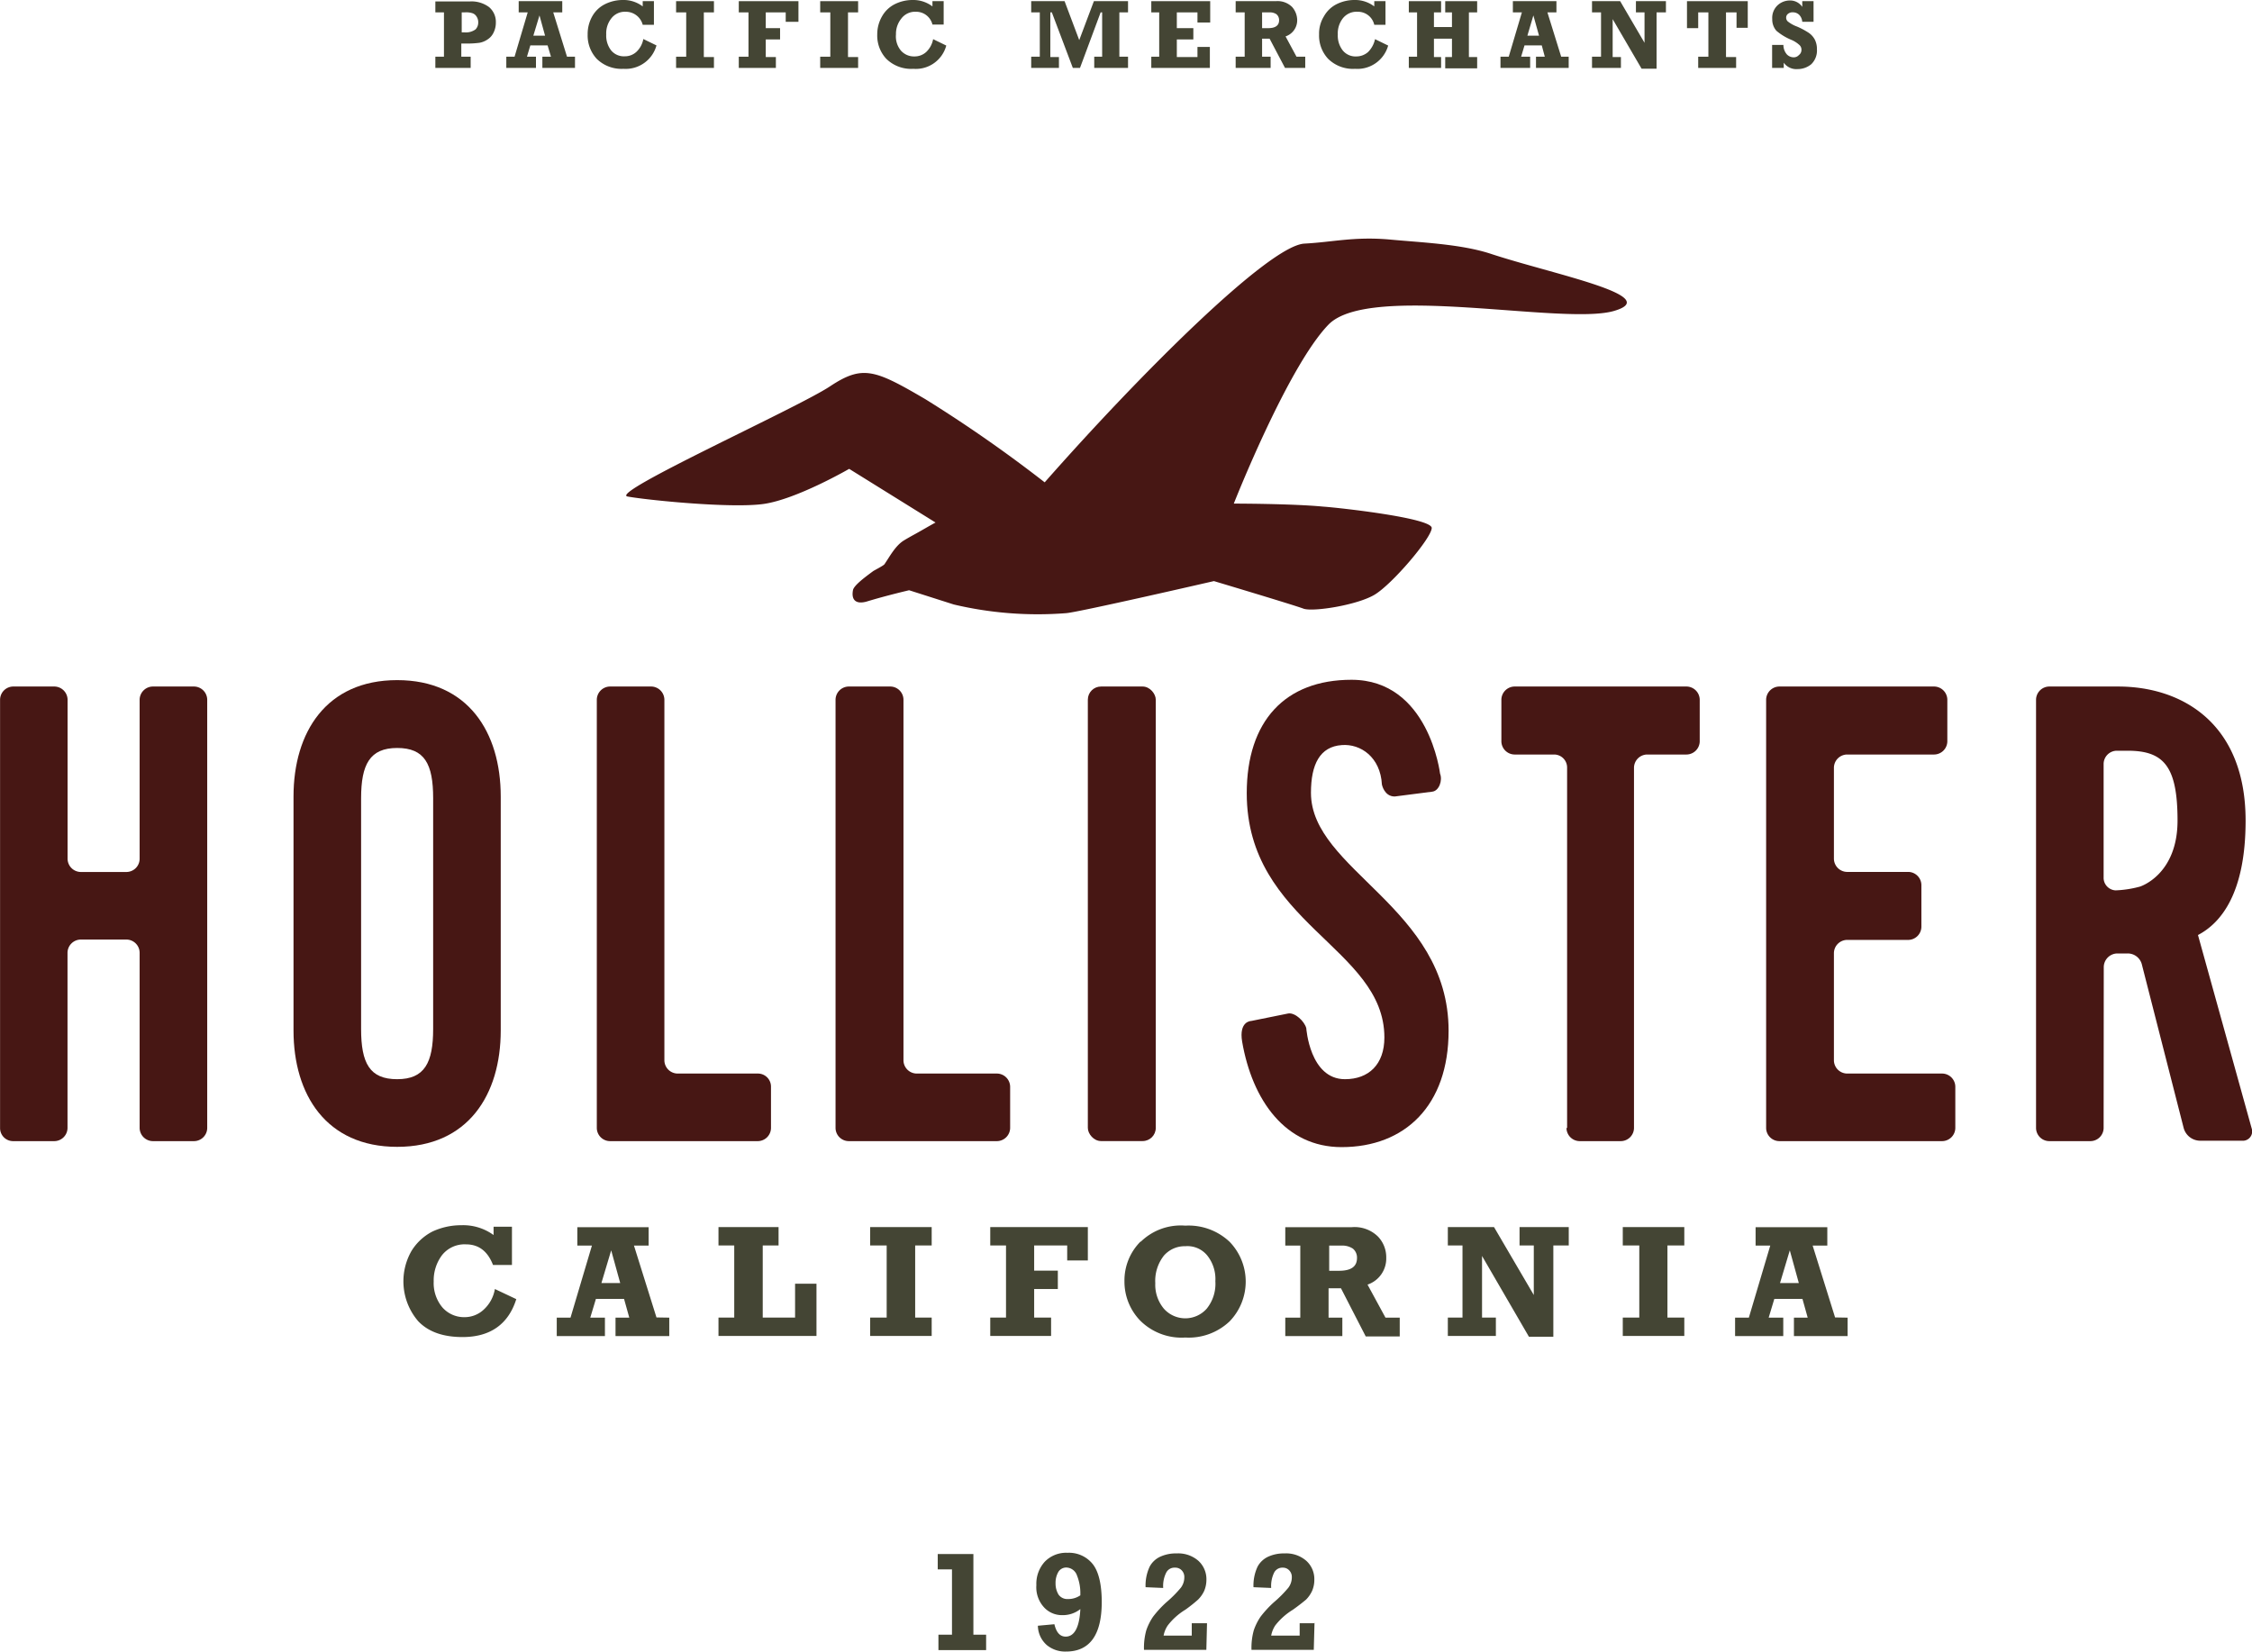
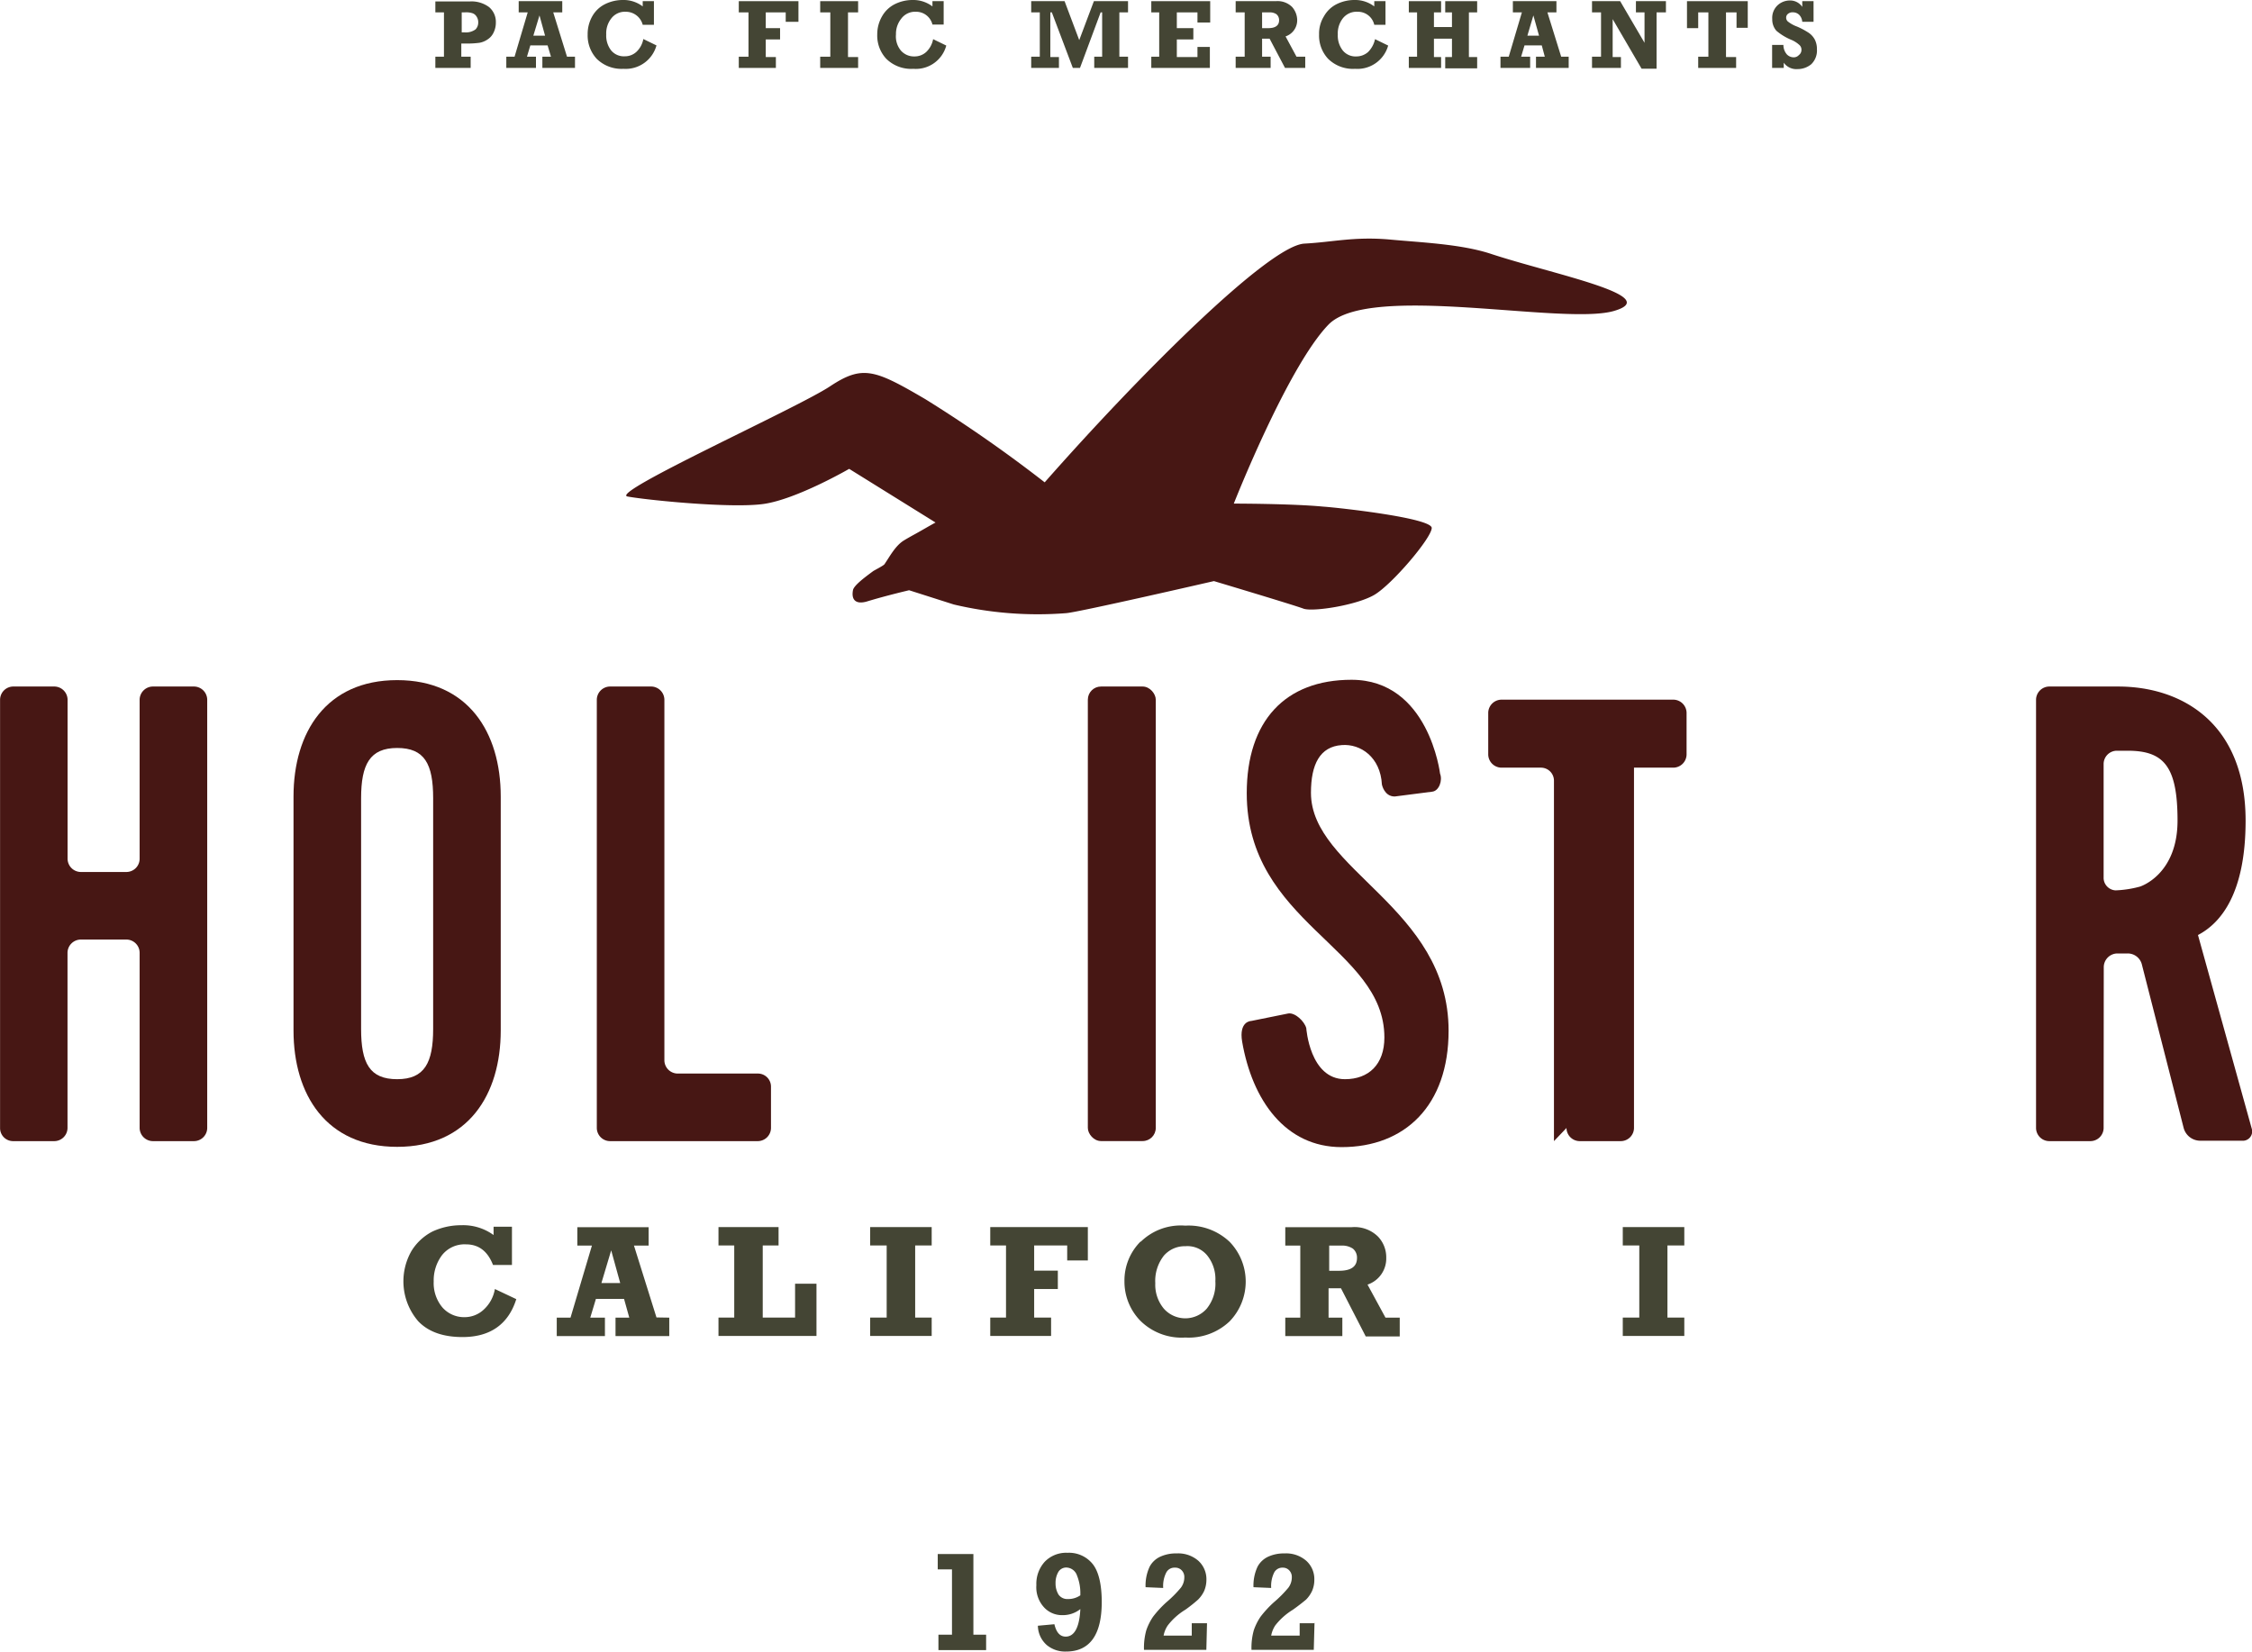
<svg xmlns="http://www.w3.org/2000/svg" id="Слой_1" data-name="Слой 1" viewBox="0 0 327.23 240">
  <defs>
    <style>
      .cls-1 {
        fill: #444534;
      }

      .cls-2 {
        fill: #471714;
      }
    </style>
  </defs>
  <title>HOLLISTER</title>
  <polygon class="cls-1" points="136.36 239.78 136.36 237.54 138.33 237.54 138.33 228.05 136.26 228.05 136.26 225.82 141.44 225.82 141.44 237.54 143.29 237.54 143.29 239.78 136.36 239.78" />
  <path class="cls-1" d="M255.59,231.82v-.17a6.85,6.85,0,0,0-.49-2.72,1.68,1.68,0,0,0-1.59-1.15,1.35,1.35,0,0,0-1.09.6,3.13,3.13,0,0,0-.43,1.69,3.07,3.07,0,0,0,.43,1.64,1.55,1.55,0,0,0,1.37.65A3.09,3.09,0,0,0,255.59,231.82Zm-6.17,4.42,2.4-.22c.28,1.2.82,1.8,1.64,1.8,1.25,0,2-1.31,2.13-4a4.07,4.07,0,0,1-2.62.88,3.52,3.52,0,0,1-2.67-1.15,4.31,4.31,0,0,1-1.1-3.21,4.76,4.76,0,0,1,1.21-3.39,4.32,4.32,0,0,1,3.32-1.31,4.41,4.41,0,0,1,3.66,1.64c.87,1.09,1.31,3,1.31,5.51,0,4.8-1.75,7.2-5.19,7.2a4.18,4.18,0,0,1-2.78-.93A3.82,3.82,0,0,1,249.42,236.24Z" transform="translate(-98.61)" />
  <path class="cls-1" d="M274,235.74l-.1,4h-9.06a9.46,9.46,0,0,1,.33-2.83,8.22,8.22,0,0,1,1-2,15.67,15.67,0,0,1,1.91-2.07,17.32,17.32,0,0,0,2.12-2.13,2.52,2.52,0,0,0,.5-1.52,1.37,1.37,0,0,0-.38-1,1.27,1.27,0,0,0-1-.39,1.33,1.33,0,0,0-1.25.72,4.32,4.32,0,0,0-.44,2.23l-2.56-.11a6.44,6.44,0,0,1,.6-3,3.3,3.3,0,0,1,1.64-1.48,5.44,5.44,0,0,1,2.29-.43,4.44,4.44,0,0,1,3.16,1.09,3.61,3.61,0,0,1,1.15,2.73,4.17,4.17,0,0,1-.33,1.64,4.45,4.45,0,0,1-.88,1.25,21.32,21.32,0,0,1-1.85,1.47,9.32,9.32,0,0,0-2.56,2.29,3.93,3.93,0,0,0-.6,1.47h4.09v-1.79H274Z" transform="translate(-98.61)" />
  <path class="cls-1" d="M289.62,235.74l-.11,4h-9.05a9.46,9.46,0,0,1,.33-2.83,8.22,8.22,0,0,1,1-2,15.67,15.67,0,0,1,1.91-2.07,17.32,17.32,0,0,0,2.12-2.13,2.52,2.52,0,0,0,.5-1.52,1.37,1.37,0,0,0-.38-1,1.23,1.23,0,0,0-.93-.39,1.34,1.34,0,0,0-1.26.72,4.45,4.45,0,0,0-.43,2.23l-2.57-.11a6.44,6.44,0,0,1,.6-3,3.34,3.34,0,0,1,1.64-1.48,5.47,5.47,0,0,1,2.29-.43,4.44,4.44,0,0,1,3.16,1.09,3.57,3.57,0,0,1,1.15,2.73,4,4,0,0,1-.33,1.64,4.42,4.42,0,0,1-.87,1.25c-.38.32-1,.82-1.91,1.47a9.56,9.56,0,0,0-2.57,2.29,4.06,4.06,0,0,0-.59,1.47h4.14v-1.79h2.18Z" transform="translate(-98.61)" />
  <path class="cls-1" d="M170.39,179.51a7.5,7.5,0,0,0-4.75-1.47,9.85,9.85,0,0,0-4.2.92,7.7,7.7,0,0,0-3.05,2.84,8.88,8.88,0,0,0,1,10.2c1.47,1.53,3.6,2.29,6.44,2.29,4,0,6.65-1.85,7.8-5.51l-3.11-1.47a5.23,5.23,0,0,1-1.63,3,4.06,4.06,0,0,1-2.79,1.09,4.19,4.19,0,0,1-3.21-1.42,5.49,5.49,0,0,1-1.26-3.76,6.11,6.11,0,0,1,1.2-3.82,4.17,4.17,0,0,1,3.49-1.58c1.85,0,3.16,1,3.93,3H173v-5.56h-2.67v1.25Z" transform="translate(-98.61)" />
  <path class="cls-1" d="M186,186.44l1.42-4.75,1.31,4.75Zm8,5L190.73,181h2.13v-2.67H182.5V181h2.12l-3.11,10.47h-2v2.68h7v-2.68h-2.13l.82-2.72h4.09l.76,2.72h-2v2.68h7.81v-2.68Z" transform="translate(-98.61)" />
  <polygon class="cls-1" points="118.64 194.13 118.64 186.54 115.53 186.54 115.53 191.46 110.83 191.46 110.83 180.98 113.13 180.98 113.13 178.31 104.4 178.31 104.4 180.98 106.69 180.98 106.69 191.46 104.4 191.46 104.4 194.13 118.64 194.13" />
  <polygon class="cls-1" points="135.38 194.13 135.38 191.46 132.98 191.46 132.98 180.98 135.38 180.98 135.38 178.31 126.44 178.31 126.44 180.98 128.84 180.98 128.84 191.46 126.44 191.46 126.44 194.13 135.38 194.13" />
  <polygon class="cls-1" points="152.73 194.13 152.73 191.46 150.27 191.46 150.27 187.31 153.71 187.31 153.71 184.64 150.27 184.64 150.27 180.98 155.07 180.98 155.07 183.16 158.07 183.16 158.07 178.31 143.89 178.31 143.89 180.98 146.18 180.98 146.18 191.46 143.89 191.46 143.89 194.13 152.73 194.13" />
  <path class="cls-1" d="M274,182.4a5.48,5.48,0,0,1,1.21,3.77,5.76,5.76,0,0,1-1.26,4,4.16,4.16,0,0,1-6.22,0,5.42,5.42,0,0,1-1.25-3.71,5.93,5.93,0,0,1,1.25-4,4,4,0,0,1,3.11-1.37A3.72,3.72,0,0,1,274,182.4Zm-9.65-2a8,8,0,0,0-2.35,5.78,8.14,8.14,0,0,0,2.3,5.73,8.51,8.51,0,0,0,6.54,2.45,8.64,8.64,0,0,0,6.44-2.35,8.31,8.31,0,0,0,0-11.56,8.68,8.68,0,0,0-6.44-2.35A8.31,8.31,0,0,0,264.37,180.44Z" transform="translate(-98.61)" />
  <path class="cls-1" d="M291.75,181h1.8a2.76,2.76,0,0,1,1.64.44,1.68,1.68,0,0,1,.6,1.36c0,1.26-.87,1.86-2.62,1.86h-1.42Zm8.18,10.47-2.61-4.8a4,4,0,0,0,2.72-3.92,4.34,4.34,0,0,0-1.2-3.06,4.84,4.84,0,0,0-3.87-1.36h-9.6V181h2.18v10.47h-2.18v2.68h8.29v-2.68h-2V187.2h1.8l3.6,7H302v-2.73Z" transform="translate(-98.61)" />
-   <polygon class="cls-1" points="217.36 194.13 217.36 191.46 215.35 191.46 215.35 182.51 222.16 194.24 225.71 194.24 225.71 180.98 227.95 180.98 227.95 178.31 220.8 178.31 220.8 180.98 222.87 180.98 222.87 188.18 217.09 178.31 210.38 178.31 210.38 180.98 212.51 180.98 212.51 191.46 210.38 191.46 210.38 194.13 217.36 194.13" />
  <polygon class="cls-1" points="244.74 194.13 244.74 191.46 242.29 191.46 242.29 180.98 244.74 180.98 244.74 178.31 235.8 178.31 235.8 180.98 238.2 180.98 238.2 191.46 235.8 191.46 235.8 194.13 244.74 194.13" />
-   <path class="cls-1" d="M357.26,186.44l1.42-4.75,1.31,4.75Zm8,5L362,181h2.13v-2.67H353.71V181h2.13l-3.11,10.47h-2v2.68h7v-2.68h-2.12l.82-2.72h4.09l.76,2.72h-2v2.68h7.8v-2.68Z" transform="translate(-98.61)" />
  <path class="cls-2" d="M106.51,165.82a1.93,1.93,0,0,0,1.91-1.91V138.44a1.94,1.94,0,0,1,1.91-1.91H117a1.93,1.93,0,0,1,1.9,1.91v25.47a1.94,1.94,0,0,0,1.91,1.91h6a1.93,1.93,0,0,0,1.91-1.91V101.67a1.94,1.94,0,0,0-1.91-1.91h-6a1.94,1.94,0,0,0-1.91,1.91V124.8a1.93,1.93,0,0,1-1.9,1.91h-6.66a1.94,1.94,0,0,1-1.91-1.91V101.67a1.94,1.94,0,0,0-1.91-1.91h-6a1.93,1.93,0,0,0-1.9,1.91v62.24a1.89,1.89,0,0,0,1.9,1.91Z" transform="translate(-98.61)" />
  <path class="cls-2" d="M141.26,115.74c0-9.32,4.75-16.91,15.06-16.91s15.05,7.59,15.05,16.91v34c0,9.33-4.75,16.91-15.05,16.91s-15.06-7.58-15.06-16.91Zm9.82,33.77c0,5,1.25,7.31,5.24,7.31s5.23-2.4,5.23-7.31V116c0-5-1.25-7.31-5.23-7.31s-5.24,2.4-5.24,7.31Z" transform="translate(-98.61)" />
  <path class="cls-2" d="M197.06,156a1.94,1.94,0,0,1-1.91-1.91V101.67a1.94,1.94,0,0,0-1.91-1.91h-6a1.94,1.94,0,0,0-1.91,1.91v62.24a1.93,1.93,0,0,0,1.91,1.91h21.49a1.93,1.93,0,0,0,1.91-1.91v-6a1.9,1.9,0,0,0-1.91-1.91Z" transform="translate(-98.61)" />
-   <path class="cls-2" d="M243.48,165.82a1.94,1.94,0,0,0,1.91-1.91v-6a1.94,1.94,0,0,0-1.91-1.91H231.8a1.94,1.94,0,0,1-1.91-1.91V101.67a1.93,1.93,0,0,0-1.9-1.91h-6.06a1.94,1.94,0,0,0-1.91,1.91v62.24a1.93,1.93,0,0,0,1.91,1.91Z" transform="translate(-98.61)" />
  <rect class="cls-2" x="158.07" y="99.76" width="9.87" height="66.05" rx="1.91" />
  <path class="cls-2" d="M279.1,151.36c1.47,8.51,6.27,15.33,14.45,15.33,9.22,0,15.55-6.05,15.55-16.91,0-17.95-20-23.34-20-34.58,0-4.15,1.31-6.71,4.48-6.93,2.72-.22,5.62,1.75,5.83,5.73,0,0,.33,1.74,1.86,1.74l5.45-.7c1-.11,1.53-1.64,1.14-2.62,0,0-1.63-13.64-12.87-13.64-9.65,0-15.22,6-15.22,16.48,0,18.92,20,22.41,20,35.5,0,3.93-2.29,6.06-5.73,6.06-5.12,0-5.62-7.42-5.62-7.42-.27-1-1.63-2.29-2.62-2.13l-5.39,1.09C280.35,148.36,278.61,148.42,279.1,151.36Z" transform="translate(-98.61)" />
-   <path class="cls-2" d="M326.23,163.91a1.93,1.93,0,0,0,1.9,1.91h6a1.93,1.93,0,0,0,1.91-1.91V111.55a1.94,1.94,0,0,1,1.91-1.91h5.73a1.94,1.94,0,0,0,1.91-1.91v-6.06a1.94,1.94,0,0,0-1.91-1.91h-25a1.94,1.94,0,0,0-1.91,1.91v6.06a1.94,1.94,0,0,0,1.91,1.91h5.73a1.89,1.89,0,0,1,1.91,1.91v52.36Z" transform="translate(-98.61)" />
-   <path class="cls-2" d="M380.82,165.82a1.93,1.93,0,0,0,1.91-1.91v-6a1.93,1.93,0,0,0-1.91-1.91H367a1.94,1.94,0,0,1-1.91-1.91v-15.6a1.94,1.94,0,0,1,1.91-1.91h8.9a1.93,1.93,0,0,0,1.9-1.91v-6.06a1.93,1.93,0,0,0-1.9-1.91H367a1.94,1.94,0,0,1-1.91-1.91V111.55a1.94,1.94,0,0,1,1.91-1.91h12.66a1.94,1.94,0,0,0,1.91-1.91v-6.06a1.94,1.94,0,0,0-1.91-1.91H357.15a1.94,1.94,0,0,0-1.91,1.91v62.24a1.93,1.93,0,0,0,1.91,1.91Z" transform="translate(-98.61)" />
+   <path class="cls-2" d="M326.23,163.91a1.93,1.93,0,0,0,1.9,1.91h6a1.93,1.93,0,0,0,1.91-1.91V111.55h5.73a1.94,1.94,0,0,0,1.91-1.91v-6.06a1.94,1.94,0,0,0-1.91-1.91h-25a1.94,1.94,0,0,0-1.91,1.91v6.06a1.94,1.94,0,0,0,1.91,1.91h5.73a1.89,1.89,0,0,1,1.91,1.91v52.36Z" transform="translate(-98.61)" />
  <path class="cls-2" d="M404.28,163.91a1.93,1.93,0,0,1-1.91,1.91h-6a1.93,1.93,0,0,1-1.91-1.91V101.67a1.94,1.94,0,0,1,1.91-1.91h10c9.38,0,18.54,5.41,18.54,19.48,0,10.58-3.59,14.89-6.92,16.63l7.8,28.09a1.36,1.36,0,0,1-1.42,1.8h-6.11a2.5,2.5,0,0,1-2.35-1.85l-6.05-23.67a2.12,2.12,0,0,0-2.13-1.69c-.92,0-1.52,0-1.52,0a2,2,0,0,0-1.91,2Zm0-36.44a1.83,1.83,0,0,0,1.74,1.91,15.51,15.51,0,0,0,3.55-.55s5.45-1.69,5.45-9.59-2-10.15-7.25-10.15h-1.58a1.93,1.93,0,0,0-1.91,1.91Z" transform="translate(-98.61)" />
  <path class="cls-2" d="M315.2,36.87c-4.36-1.42-10.09-1.63-14.72-2.07-5.13-.44-8.18.38-12.33.6-5.18.27-24,19.09-37.74,34.69A200.18,200.18,0,0,0,233.06,58c-7.36-4.31-9.11-5-13.86-1.85s-32.18,15.49-29.4,16,14.9,1.74,19.7,1.09S222,68.13,222,68.13l12.55,7.8c-1,.54-1.91,1.09-2.89,1.63-.6.33-1.2.66-1.75,1-1.2.76-2,2.28-2.78,3.43-.16.22-1.47.88-1.64,1-1.36,1-2.83,2.12-2.94,2.78-.27,1.47.49,2.07,2,1.64,2.89-.88,6.16-1.64,6.16-1.64l6.49,2.07a53,53,0,0,0,16.31,1.26C255.2,89,275,84.44,275,84.44s11.67,3.49,13,4,7.74-.49,10.31-2,8.29-8.23,8.34-9.71-13.91-3-15.76-3.11c-4.58-.44-13-.44-13-.44s7.81-19.85,13.75-26,34.15.16,41.51-2S324.1,39.82,315.2,36.87Z" transform="translate(-98.61)" />
  <path class="cls-1" d="M165.64,1.8h.49a2.92,2.92,0,0,1,1.1.11,1.11,1.11,0,0,1,.59.44,1.48,1.48,0,0,1,.28.92,1.42,1.42,0,0,1-.39,1,2.36,2.36,0,0,1-1.63.43h-.38V1.8Zm0,6.44V6.33h.93a14,14,0,0,0,1.69-.11,3,3,0,0,0,1.2-.49,2.37,2.37,0,0,0,.87-1,3.21,3.21,0,0,0,.33-1.47,2.8,2.8,0,0,0-1-2.24,4.28,4.28,0,0,0-2.79-.81h-5V1.8h1.25V8.24h-1.25V9.87H167V8.24Z" transform="translate(-98.61)" />
  <path class="cls-1" d="M176.11,5.18,177,2.24l.81,2.94ZM181,8.24,179,1.8h1.31V.17h-6.33V1.8h1.31l-1.91,6.44h-1.2V9.87h4.31V8.24h-1.31l.49-1.64h2.51l.49,1.64h-1.25V9.87h4.74V8.24Z" transform="translate(-98.61)" />
  <path class="cls-1" d="M192,.93A4.59,4.59,0,0,0,189.1,0a5.79,5.79,0,0,0-2.57.6,4.33,4.33,0,0,0-1.85,1.75A5.2,5.2,0,0,0,184,5a5,5,0,0,0,1.31,3.54A5.13,5.13,0,0,0,189.2,10,4.64,4.64,0,0,0,194,6.6l-1.91-.93a3.39,3.39,0,0,1-1,1.86,2.45,2.45,0,0,1-1.69.65,2.39,2.39,0,0,1-2-.87A3.51,3.51,0,0,1,186.7,5a3.48,3.48,0,0,1,.71-2.29,2.47,2.47,0,0,1,2.12-1A2.53,2.53,0,0,1,192,3.6h1.63V.17H192Z" transform="translate(-98.61)" />
-   <polygon class="cls-1" points="103.74 9.93 103.74 8.29 102.27 8.29 102.27 1.8 103.74 1.8 103.74 0.17 98.24 0.17 98.24 1.8 99.71 1.8 99.71 8.24 98.24 8.24 98.24 9.87 103.74 9.87 103.74 9.93" />
  <polygon class="cls-1" points="112.74 9.93 112.74 8.29 111.27 8.29 111.27 5.73 113.35 5.73 113.35 4.09 111.27 4.09 111.27 1.8 114.17 1.8 114.17 3.17 116.02 3.17 116.02 0.17 107.35 0.17 107.35 1.8 108.76 1.8 108.76 8.24 107.35 8.24 107.35 9.87 112.74 9.87 112.74 9.93" />
  <polygon class="cls-1" points="124.69 9.93 124.69 8.29 123.22 8.29 123.22 1.8 124.69 1.8 124.69 0.17 119.18 0.17 119.18 1.8 120.65 1.8 120.65 8.24 119.18 8.24 119.18 9.87 124.69 9.87 124.69 9.93" />
  <path class="cls-1" d="M234.1.93A4.62,4.62,0,0,0,231.2,0a5.78,5.78,0,0,0-2.56.6,4.39,4.39,0,0,0-1.85,1.75A5.2,5.2,0,0,0,226.08,5a4.94,4.94,0,0,0,1.31,3.54A5.14,5.14,0,0,0,231.32,10a4.58,4.58,0,0,0,4.79-3.38l-1.91-.93a3.44,3.44,0,0,1-1,1.86,2.49,2.49,0,0,1-1.7.65,2.52,2.52,0,0,1-2-.87A3.22,3.22,0,0,1,228.8,5a3.51,3.51,0,0,1,.77-2.29,2.49,2.49,0,0,1,2.13-1,2.43,2.43,0,0,1,2.4,1.86h1.63V.17H234.1Z" transform="translate(-98.61)" />
  <polygon class="cls-1" points="153.87 9.93 153.87 8.29 152.62 8.29 152.62 1.8 152.84 1.8 155.89 9.87 156.93 9.87 159.93 1.8 160.15 1.8 160.15 8.24 159 8.24 159 9.87 163.91 9.87 163.91 8.24 162.65 8.24 162.65 1.8 163.91 1.8 163.91 0.17 158.95 0.17 156.82 5.83 154.69 0.17 149.84 0.17 149.84 1.8 151.09 1.8 151.09 8.24 149.84 8.24 149.84 9.87 153.87 9.87 153.87 9.93" />
  <polygon class="cls-1" points="175.8 9.93 175.8 6.82 174 6.82 174 8.29 171 8.29 171 5.73 173.4 5.73 173.4 4.09 171 4.09 171 1.8 174 1.8 174 3.27 175.85 3.27 175.85 0.17 167.29 0.17 167.29 1.8 168.44 1.8 168.44 8.24 167.29 8.24 167.29 9.87 175.8 9.87 175.8 9.93" />
  <path class="cls-1" d="M282,1.8h1.09a1.66,1.66,0,0,1,1,.27,1.11,1.11,0,0,1,.38.88c0,.76-.55,1.14-1.58,1.14H282V1.8Zm5,6.44-1.59-2.95a2.47,2.47,0,0,0,1.69-2.4A2.93,2.93,0,0,0,286.35,1,3,3,0,0,0,284,.17h-5.84V1.8h1.31V8.24h-1.31V9.87h5.08V8.24H282V5.62h1.09l2.24,4.25h2.94V8.24Z" transform="translate(-98.61)" />
  <path class="cls-1" d="M298.3.93A4.61,4.61,0,0,0,295.41,0a5.79,5.79,0,0,0-2.57.6A4.33,4.33,0,0,0,291,2.35,4.76,4.76,0,0,0,290.28,5a4.94,4.94,0,0,0,1.31,3.54A5.13,5.13,0,0,0,295.51,10a4.64,4.64,0,0,0,4.81-3.38l-1.91-.93a3.74,3.74,0,0,1-1,1.86,2.56,2.56,0,0,1-1.69.65,2.39,2.39,0,0,1-2-.87A3.51,3.51,0,0,1,293,5a3.54,3.54,0,0,1,.7-2.29,2.53,2.53,0,0,1,2.18-1A2.43,2.43,0,0,1,298.3,3.6h1.63V.17H298.3Z" transform="translate(-98.61)" />
  <polygon class="cls-1" points="209.4 9.93 209.4 8.29 208.36 8.29 208.36 5.62 210.98 5.62 210.98 8.29 210 8.29 210 9.93 214.64 9.93 214.64 8.29 213.44 8.29 213.44 1.8 214.64 1.8 214.64 0.17 210 0.17 210 1.8 210.98 1.8 210.98 3.93 208.36 3.93 208.36 1.8 209.4 1.8 209.4 0.17 204.71 0.17 204.71 1.8 205.91 1.8 205.91 8.24 204.71 8.24 204.71 9.87 209.4 9.87 209.4 9.93" />
  <path class="cls-1" d="M320.55,5.18l.87-2.94.82,2.94Zm4.91,3.06-2-6.44h1.31V.17h-6.33V1.8h1.31l-1.91,6.44h-1.2V9.87h4.31V8.24h-1.31l.49-1.64h2.51l.44,1.64H321.8V9.87h4.75V8.24Z" transform="translate(-98.61)" />
  <polygon class="cls-1" points="235.53 9.93 235.53 8.29 234.33 8.29 234.33 2.78 238.53 9.98 240.71 9.98 240.71 1.8 242.07 1.8 242.07 0.17 237.71 0.17 237.71 1.8 238.96 1.8 238.96 6.22 235.42 0.17 231.33 0.17 231.33 1.8 232.64 1.8 232.64 8.24 231.33 8.24 231.33 9.87 235.53 9.87 235.53 9.93" />
  <polygon class="cls-1" points="252.27 9.93 252.27 8.29 250.8 8.29 250.8 1.8 252.33 1.8 252.33 4.04 253.96 4.04 253.96 0.17 245.13 0.17 245.13 4.09 246.76 4.09 246.76 1.8 248.24 1.8 248.24 8.24 246.76 8.24 246.76 9.87 252.27 9.87 252.27 9.93" />
  <path class="cls-1" d="M357.8,9.93V9.11a2.25,2.25,0,0,0,2,.93,3.11,3.11,0,0,0,2-.71,2.76,2.76,0,0,0,.82-2.19,2.94,2.94,0,0,0-.32-1.41,2.76,2.76,0,0,0-.93-1,11.13,11.13,0,0,0-1.64-.87,4.72,4.72,0,0,1-1.36-.76.75.75,0,0,1-.22-.55.68.68,0,0,1,.27-.54,1,1,0,0,1,.71-.22,1.3,1.3,0,0,1,.93.38,1.62,1.62,0,0,1,.43,1h1.64V.17h-1.64V1a2.11,2.11,0,0,0-1.8-.93,2.62,2.62,0,0,0-1.8.71,2.51,2.51,0,0,0-.76,2,2.47,2.47,0,0,0,.6,1.69A8.17,8.17,0,0,0,359,5.83a4.21,4.21,0,0,1,1.09.72.93.93,0,0,1,.28.76A.91.91,0,0,1,360,8a1,1,0,0,1-.76.33,1.38,1.38,0,0,1-1-.44,2.1,2.1,0,0,1-.49-1.36h-1.64V9.87h1.69Z" transform="translate(-98.61)" />
</svg>